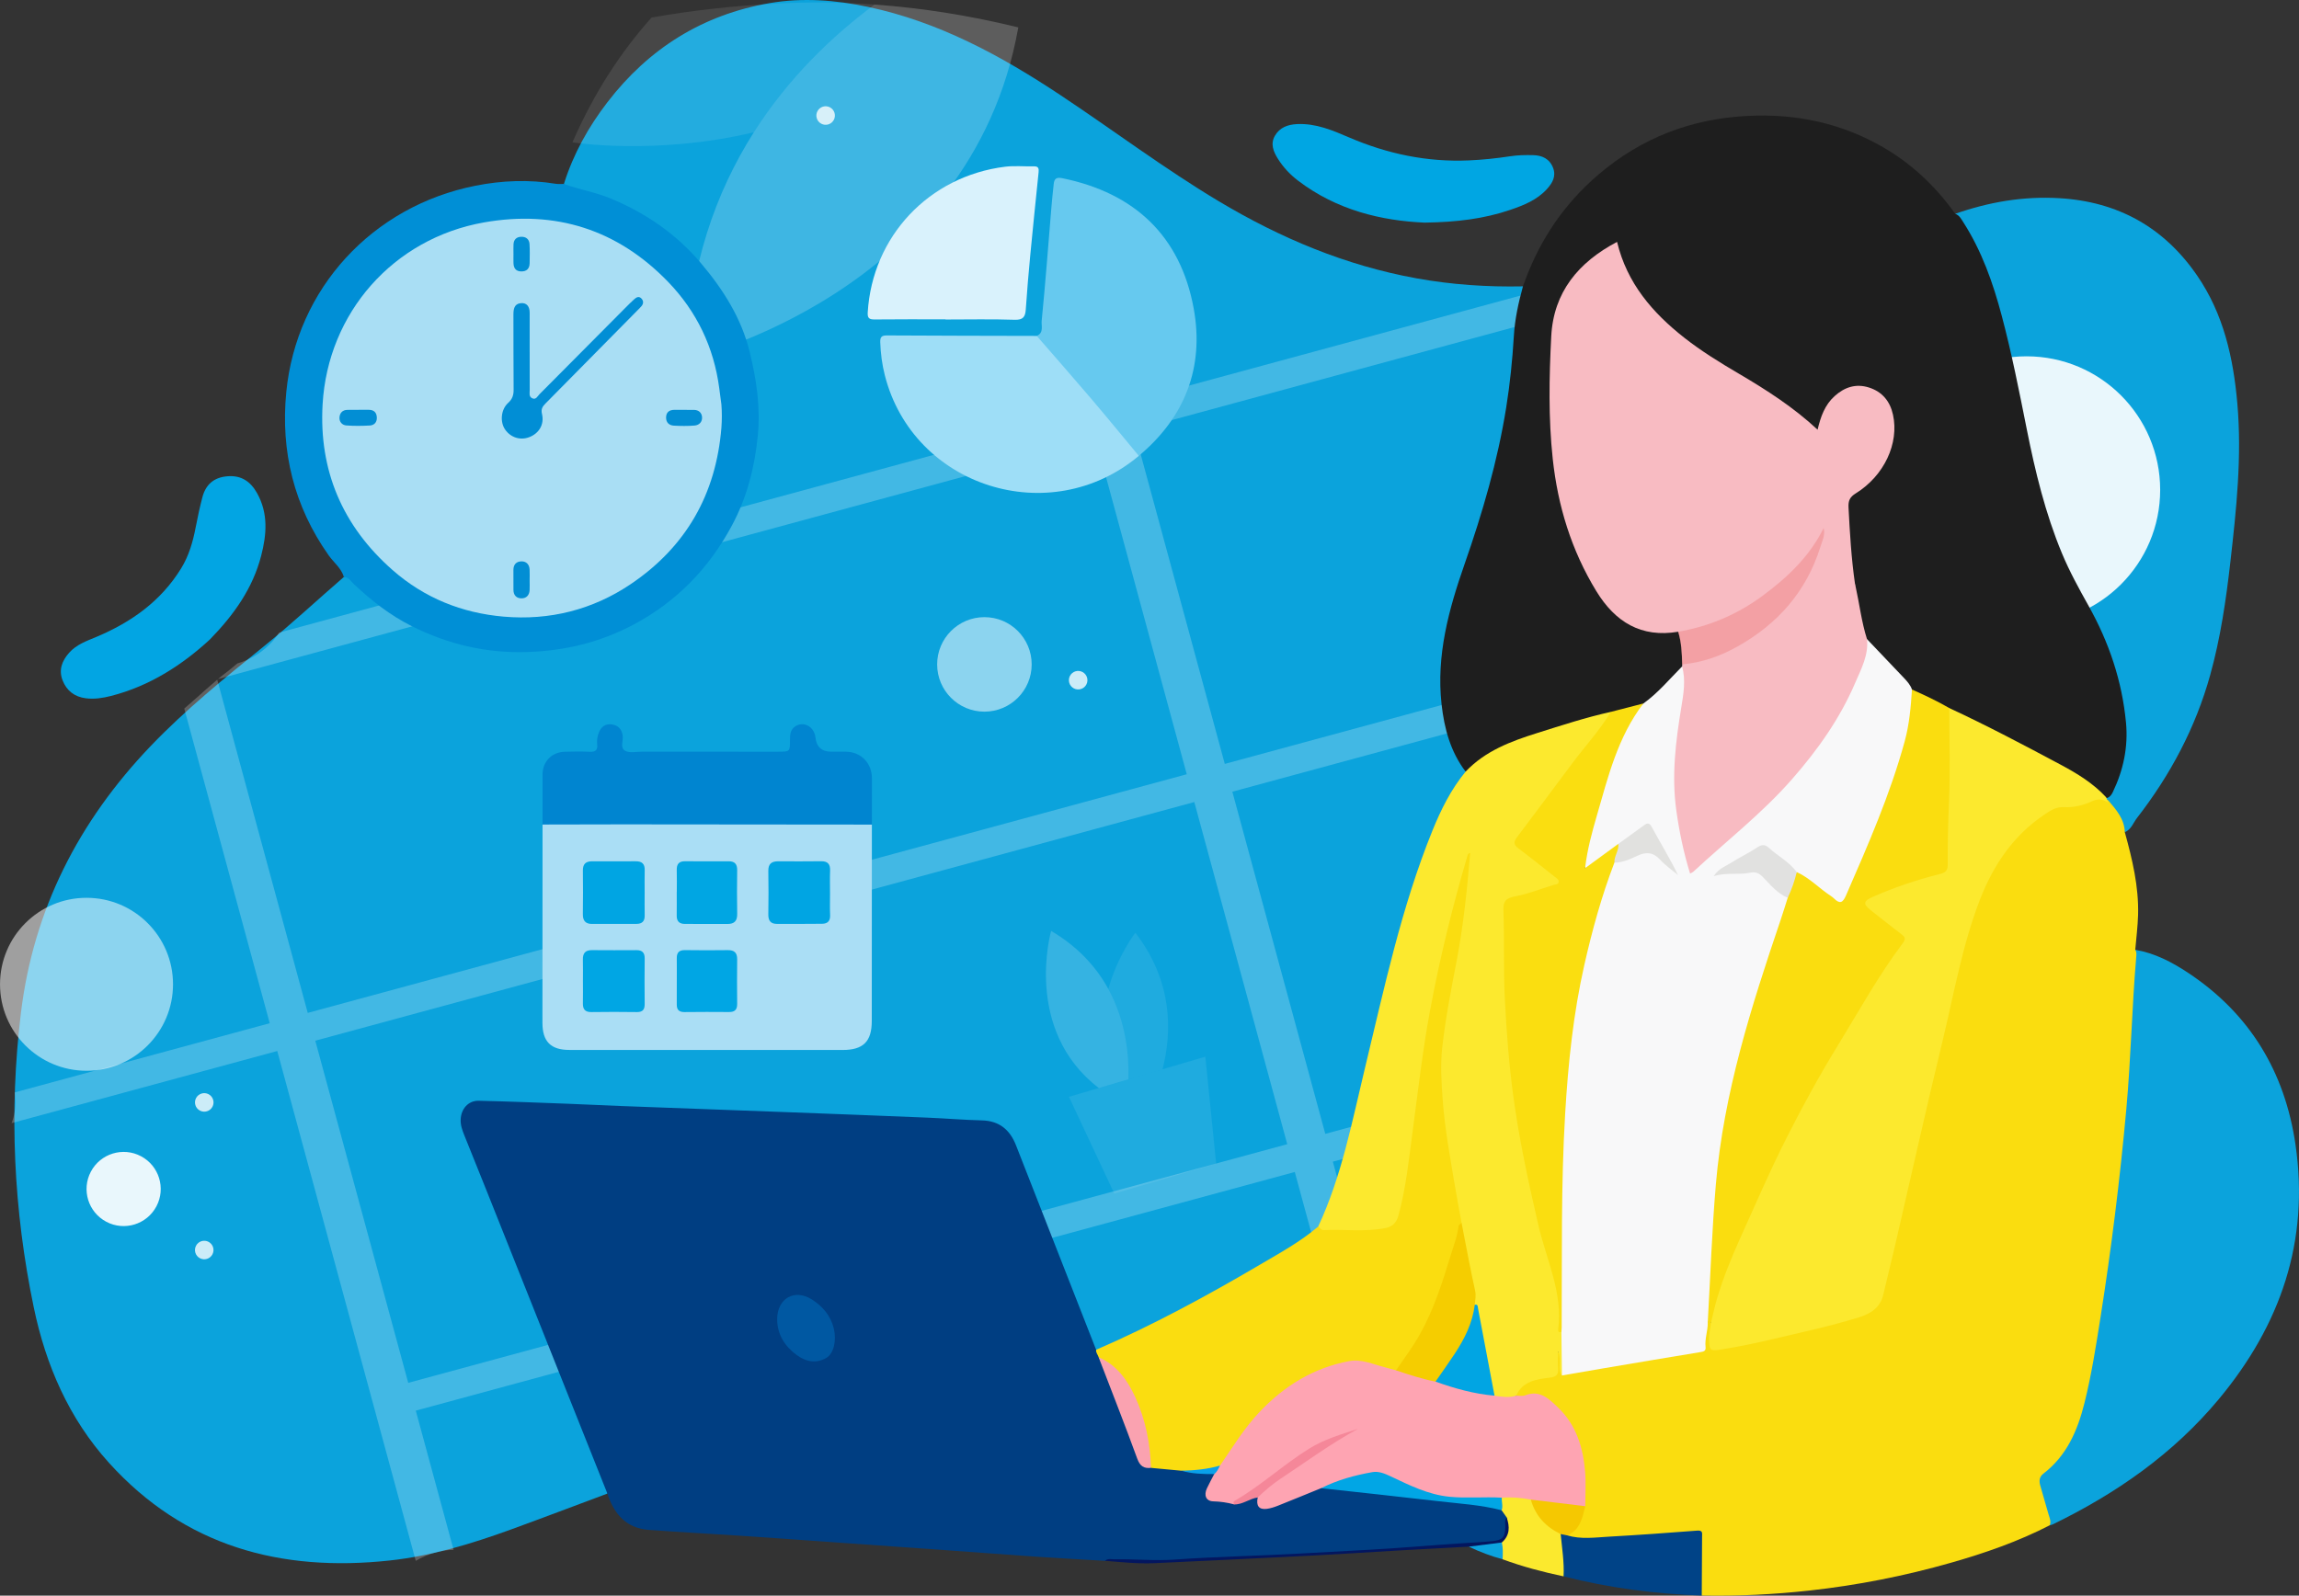
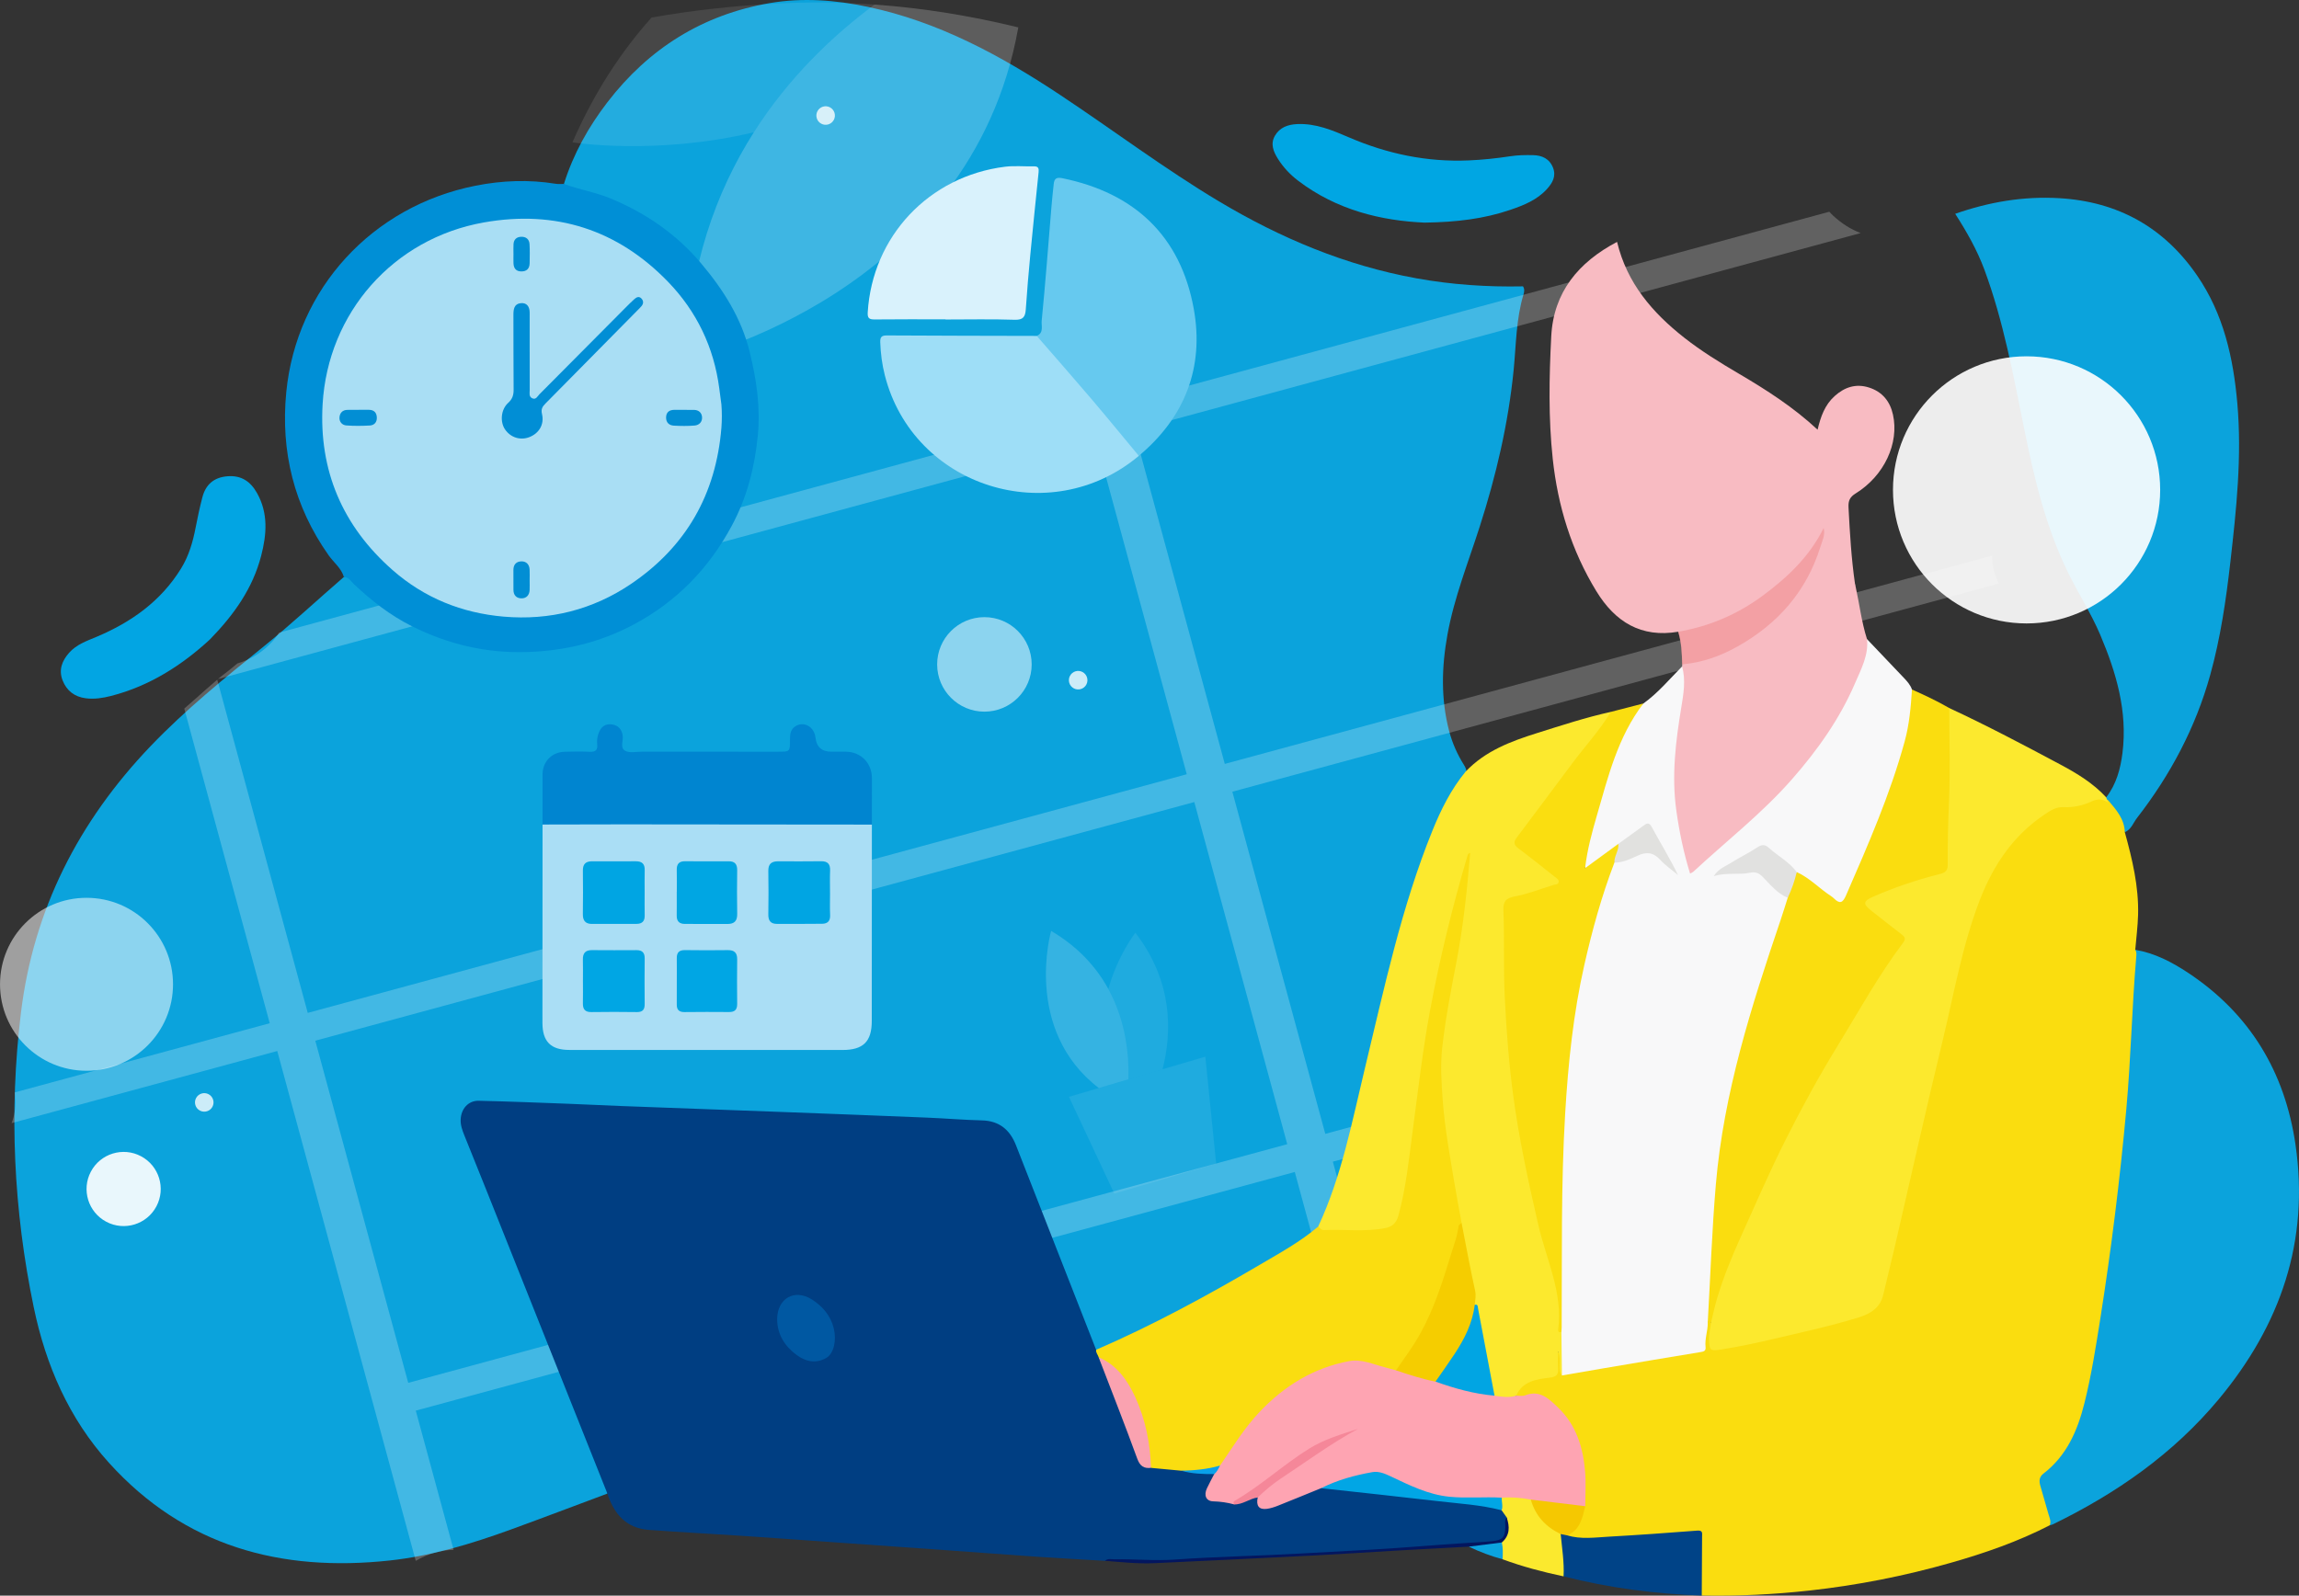
<svg xmlns="http://www.w3.org/2000/svg" id="Layer_1" viewBox="0 0 2428.07 1685.69">
  <rect x="0" y="0" width="2428.07" height="1685.69" fill="#333333" stroke="none" />
  <defs>
    <style>      .cls-1 {        fill: #66c9ef;      }      .cls-2 {        fill: #fea4b2;      }      .cls-3 {        fill: #fade10;      }      .cls-4 {        fill: #aadef5;      }      .cls-5 {        opacity: .21;      }      .cls-5, .cls-6, .cls-7, .cls-8, .cls-9, .cls-10, .cls-11 {        isolation: isolate;      }      .cls-5, .cls-7, .cls-8, .cls-9, .cls-10, .cls-11 {        fill: #fff;      }      .cls-12 {        fill: #fadd0f;      }      .cls-13 {        fill: #02a5e3;      }      .cls-14 {        fill: #faa2b0;      }      .cls-15 {        fill: #f5cd00;      }      .cls-16 {        fill: #008fd6;      }      .cls-17 {        fill: #028ed4;      }      .cls-18 {        fill: #f58799;      }      .cls-6 {        fill: #e8635d;        opacity: .3;      }      .cls-19 {        fill: #0058a2;      }      .cls-20 {        fill: #e1e1e0;      }      .cls-21 {        fill: #00a5e3;      }      .cls-22 {        fill: #9edef7;      }      .cls-23 {        fill: #0ba3dc;      }      .cls-24 {        fill: #1e1e1e;      }      .cls-25 {        fill: #0085d0;      }      .cls-7 {        opacity: .79;      }      .cls-26 {        fill: #fce92e;      }      .cls-27 {        fill: #004387;      }      .cls-28 {        fill: #f5c801;      }      .cls-8 {        opacity: .23;      }      .cls-9 {        opacity: .53;      }      .cls-29 {        fill: #e1e1df;      }      .cls-30 {        fill: #018ed4;      }      .cls-31 {        fill: #00a6e3;      }      .cls-32 {        fill: #d9f2fc;      }      .cls-33 {        fill: #fbe92e;      }      .cls-34 {        fill: #03165f;      }      .cls-35 {        fill: #a9def4;      }      .cls-36 {        fill: #0ba3df;      }      .cls-37 {        fill: #00a6e4;      }      .cls-38 {        fill: #f8f8f9;      }      .cls-39 {        fill: #003e82;      }      .cls-40 {        fill: #fadd10;      }      .cls-41 {        fill: #01a6e5;      }      .cls-42 {        fill: #f8bbc2;      }      .cls-43 {        fill: #09a1ea;      }      .cls-44 {        opacity: .83;      }      .cls-10 {        opacity: .91;      }      .cls-45 {        fill: #018ed5;      }      .cls-11 {        opacity: .1;      }      .cls-46 {        fill: #01a5e3;      }    </style>
  </defs>
  <path class="cls-23" d="M2244.11,879.12c-4.92-11.02-10.05-21.93-17.75-31.38-1.33-1.56-3.27-2.91-1.92-5.42,10.76-13.81,15.11-30.22,17.21-46.97,5.49-43.9-6.59-84.77-23.44-124.58-9.61-22.71-23.06-43.47-33.92-65.57-23.73-48.28-35.94-100.1-46.52-152.35-11.45-56.56-21.8-113.35-41.88-167.75-7.79-21.1-18.84-40.42-30.91-59.23,35.57-12.49,72.13-18.73,109.86-16.52,61.83,3.62,110.68,30.71,145.76,81.9,27.8,40.57,38.1,86.73,42.33,134.75,4.94,56.14-.97,111.78-7.31,167.44-4.6,40.37-10.43,80.47-21.34,119.69-15.47,55.61-42.07,105.57-77.33,151.02-4,5.16-6.04,12.17-12.84,14.97Z" />
  <path class="cls-23" d="M641.48,1577.84c-33.93,12.66-67.79,25.56-101.82,37.94-41.62,15.14-83.99,27.99-128.14,32.77-114.99,12.44-216.68-14.94-296.48-103.25-42.29-46.79-66.71-103.22-79.38-164.13-21.39-102.86-26.24-207-13.54-311.3,13.28-109.09,61.01-202.24,136.81-281.53,37.08-38.79,78.67-72.34,120.25-105.93,28.87-23.32,55.94-48.67,84-72.9,5.58-2.79,8.23,1.91,11.27,4.75,16.18,15.15,33.29,29.08,52.69,39.93,33.73,18.87,69.55,30.24,108.55,31.89,40.68,1.73,79.86-3.71,116.98-20.79,57.31-26.37,98.9-68.56,125.16-125.84,14.79-32.26,21.79-66.48,21.09-101.67-1.16-58.87-20.09-111.52-58.96-156.63-35.71-41.45-80.06-68.14-133.21-80.55-4.26-.99-9.05-1.36-11.17-6.29,9.92-31.64,25.84-60.16,45.94-86.31,43.63-56.77,100.55-92.48,171.28-104.69,34.64-5.98,69.35-3.35,103.76,3.93,74.62,15.78,140.16,51.28,202.88,92.9,56.11,37.23,109.93,77.86,167.8,112.48,65.01,38.89,133.86,67.84,208.74,81.41,37.21,6.74,74.74,9.25,112.51,8.49,1.79,2.66,1.43,5.63.6,8.35-7.91,26.02-7.81,53.1-10.44,79.78-5.61,56.68-18.53,111.7-35.89,165.82-12.12,37.78-26.93,74.74-34.05,114.03-6.18,34.09-7.06,68,1.8,101.81,3.36,12.83,8.7,24.73,15.72,35.93,1.19,1.9,2.18,3.92,2.51,6.19.16,3.1-1.5,5.5-3.22,7.82-20.52,27.67-32.61,59.42-43.64,91.54-25.95,75.54-43,153.46-61.28,231.05-10.65,45.17-20.7,90.54-38,133.83-2.38,5.96-5.05,11.77-8.22,17.34-12.69,13.97-29.45,22.32-45.18,31.92-47.46,28.95-96.48,55.13-146.11,80.17-12.27,6.19-25.09,11.17-37.45,17.18-3.06,1.49-6.44,3.25-9.84.37-10.46-19.53-17.28-40.57-25.24-61.13-18.48-47.75-38.34-95-55.38-143.26-9.28-26.28-26.36-36.77-52.75-36.32-14.7.25-29.43-1.11-44.07-1.36-24.64-.41-49.24-1.79-73.82-2.78-39.91-1.61-79.88-2.03-119.73-5.1-16.25-1.25-32.61-1.27-48.87-1.69-24.93-.65-49.88-1.76-74.77-2.86-38.31-1.68-76.69-2.01-114.94-5.05-13.08-1.04-26.25-.63-39.36-.15-11.89.43-18.47,8.73-17.06,20.64.53,4.47,1.94,8.73,3.61,12.91,46.27,115.23,91.93,230.69,138.21,345.91,3.1,7.72,5.82,15.59,8.93,23.31,1.18,2.92,2.8,5.88.95,9.15Z" />
  <path class="cls-23" d="M2164.84,1611.33c-4.8-15.79-9.53-31.61-14.47-47.36-.95-3.03-1.5-5.07,1.88-7.19,27.21-17.09,38.78-44.27,46-73.68,14.2-57.87,21.34-116.99,29.36-175.91,5.56-40.86,10.4-81.87,13.89-122.96,4.26-50.05,6.69-100.26,10.09-150.39.69-10.18.97-20.46,3.54-30.44,20.64,3.47,38.81,13,55.88,24.33,65.19,43.25,102.12,104.6,113.35,181.44,14.93,102.09-15.95,190.77-80.98,268.9-48.19,57.88-108.48,99.86-175.77,132.49-.85.41-1.84.52-2.77.76Z" />
  <path class="cls-8" d="M2169.86,1020.22c-.85-2.13-1.63-4.28-2.33-6.44-2.48-7.92-3.35-15.85-2.59-23.77l-765.25,207.82-98.16-361.46,809.45-219.82c-1.59-3.52-2.98-7.13-4.15-10.76-1.97-6.29-2.92-12.59-2.85-18.88l-810.43,220.09-95.71-352.43,767.26-208.36c-10.52-3.99-20.15-10.21-28.68-18.04-1.56-1.43-3-2.94-4.38-4.5l-742.16,201.55-27.61-101.66-40.17,10.91,27.61,101.66-855.03,232.2c-2.86,4.74-6.38,9.09-10.62,13.02-9.14,9.14-20.86,15.82-33.39,19.55-5.51,4.75-11.27,9.23-17.05,13.63-1.14.93-2.26,1.89-3.39,2.83l927.45-251.87,95.71,352.43-928.37,252.12-95.59-352c-7.55,6.33-14.88,12.91-22.21,19.5-4.17,3.75-8.37,7.41-12.62,11.02l90.27,332.39L15.51,1154.07c.34,2.76.58,5.52.7,8.27.32,8.51-1.02,16.57-4,24.17l280.62-76.21,146.27,538.61c12.07-7.23,26.23-11.43,39.97-11.59l-39.95-147.09,928.37-252.12,39.88,146.84,40.17-10.91-39.88-146.84,762.2-206.99ZM431.15,1460.87l-98.16-361.46,928.37-252.12,98.16,361.46-928.37,252.12Z" />
  <circle class="cls-10" cx="2140.35" cy="517.51" r="141.1" />
  <path class="cls-39" d="M641.48,1577.84c-42.72-107.16-85.43-214.32-128.17-321.47-7.58-19-15.29-37.94-22.89-56.93-2.14-5.34-4.13-10.75-3.9-16.67.43-11.41,8.07-20.15,19.12-19.9,31.66.7,63.31,2.01,94.96,3.19,18.22.68,36.43,1.66,54.64,2.34,58.51,2.2,117.03,4.28,175.54,6.49,49.55,1.87,99.1,3.76,148.64,5.8,19.17.79,38.3,2.45,57.47,2.9,18.49.43,29.7,9.89,36.15,26.33,14,35.7,27.99,71.41,41.97,107.12,14.22,36.29,28.43,72.59,42.64,108.88,2.63,2.28,3.86,5.43,5.27,8.47,13.39,34.14,26.22,68.5,39.36,102.74,2.64,6.88,6.11,11.91,14.35,11.34,10.35-.39,20.44,2.06,30.7,2.6,10.87,3.37,22.28,2.51,33.34,4.23,3.94,2.14,2.64,5.17,1.25,8.12-1.48,3.14-3.51,6.02-4.65,9.32-2.29,6.61.23,11.38,7,10.94,6.94-.45,12.95,2.11,19.39,3.25,5.24-.02,9.7-2.58,14.43-4.29,3.22-1.16,6.41-2.89,10.02-1.34,4.97,11.31,7.04,12.31,18.86,7.76,11.91-4.59,23.89-9.01,35.39-14.62,4.89-2.38,9.93-4.42,15.55-4.4,34.57,3.36,69.07,7.09,103.56,11.01,23.1,2.62,46.26,4.82,69.26,8.27,5.03.75,10.12,1.49,14.7,3.99,4.08,2.71,7.54,5.82,7.4,11.3-.32,2.54-.25,5.11-.34,7.66-.47,13.59-3.87,17.57-17.72,18.44-38.79,2.45-77.6,4.55-116.4,6.99-39.47,2.48-78.98,4.34-118.47,6.39-35.04,1.82-70.1,3.43-105.14,5.25-18.88.98-37.61.18-56.4-1.07-3.77-.25-7.67-.73-11.4.61-22.95-1.36-45.9-2.56-68.84-4.11-32.83-2.23-65.63-4.74-98.45-7.08-42.06-3-84.12-5.95-126.18-8.91-30.6-2.15-61.19-4.38-91.79-6.41-32.2-2.13-64.43-3.77-96.61-6.18-23.86-1.79-36.68-16.91-43.62-38.34Z" />
-   <path class="cls-24" d="M1547.9,815.16c-16-21.07-22.56-45.52-25.41-71.26-5.71-51.62,7.59-100.12,24.35-148.08,18.87-54.01,34.89-108.78,43.94-165.41,3.99-24.96,6.55-50.07,8.05-75.27,1.07-18.01,4.86-35.38,9.63-52.63,14.91-42.88,38.37-80.29,71.87-111.11,43.89-40.39,95.48-63.24,155.11-68.24,52.08-4.37,101.47,4.09,147.6,29.12,33.14,17.98,60.15,42.93,81.95,73.6,4.33,1.46,6.21,5.24,8.46,8.75,19.61,30.52,31.45,64.2,40.69,98.99,10.52,39.6,18.44,79.75,26.44,119.91,8.88,44.58,19.56,88.73,37.09,130.89,8,19.24,18.03,37.46,28.17,55.6,21.51,38.46,35.39,79.38,39.52,123.35,2.42,25.75-2.75,50.27-13.97,73.53-1.26,2.62-2.91,4.99-5.84,6.06-2.08.47-3.71-.44-5.18-1.76-22.33-20.01-48.48-34.02-75.04-47.26-29.11-14.52-58.03-29.4-86.92-44.34-13.1-7.22-27.61-11.61-40.22-19.85-10.71-14.75-23.77-27.43-36.1-40.76-4.32-4.67-9.49-8.6-12.54-14.39-7.18-18.28-8.63-37.8-12.37-56.82-5.1-27.41-6.31-55.12-6.87-82.94-.15-7.48,2.37-11.86,8.4-15.65,22.19-13.95,34.68-34.31,39.03-60.01,1.55-9.16.53-18-2.75-26.4-5.07-12.97-14.68-21.01-28.82-22.08-15.31-1.16-26.32,6.54-34.33,18.89-3.84,5.92-6.51,12.48-8.57,19.25-1.56,5.14-4.39,7.25-8.94,3.19-38.52-34.36-85.44-56.27-127.16-85.85-27.15-19.24-50.61-42.14-67.09-71.54-4.73-8.44-8.43-17.28-11.24-26.45-1.97-6.43-4.39-8.44-10.76-4.39-36.66,23.31-57.6,55.56-57.66,99.91-.04,32-1.07,64.05.23,96,2.34,57.45,16.56,111.84,46.27,161.6,4.44,7.43,9.63,14.41,15.36,20.85,16.24,18.24,36.87,25.73,61.06,23.72,3.51-.29,7-1.23,10.12,1.3,6.13,10.2,5.61,21.48,5.38,32.71-.05,1.01-.21,2.02-.43,3.01-5.06,11.05-15.27,17.59-23.25,26.05-6.02,6.38-11.47,13.73-20.25,16.94-10.96,2.67-21.94,5.21-32.84,8.13-34.7,8.86-69.07,18.83-102.65,31.32-16.27,6.06-31.52,14.05-44.08,26.43-2,1.98-4.12,4.16-7.47,3.4Z" />
  <path class="cls-12" d="M2244.11,879.12c7.86,28.58,14.81,57.35,14.01,87.26-.33,12.36-1.95,24.69-2.99,37.03,1.55,2.31,1.26,4.87,1.04,7.43-4.56,53.49-5.62,107.22-10.45,160.66-6.68,73.89-15.83,147.53-27.39,220.85-4.74,30.04-9.44,60.06-16.78,89.59-7.24,29.1-18.67,55.86-43.42,74.85-4.53,3.47-4.71,7.93-3.22,12.94,3.01,10.12,5.76,20.32,8.75,30.44,1.08,3.64,2.84,7.23,1.17,11.17-33.2,17.11-68.3,29.31-104.09,39.52-49.04,13.99-98.89,23.86-149.66,29.43-37.87,4.16-75.76,5.98-113.81,5.25-3.28-3.74-2.76-8.35-2.8-12.77-.12-14.37-.11-28.74-.01-43.11.04-6.29-1.78-9.14-8.89-8.71-28.67,1.74-57.31,3.67-85.97,5.6-14.16.96-28.66,2.99-42.66-1.96-3.66-2.64-1.8-4.71.76-6.65,9.06-6.85,12.1-16.78,14.04-27.28-.16-20.98.94-41.88-5.13-62.59-6.24-21.29-18.78-37.26-36.07-50.22-3.95-2.96-8.29-2.64-12.81-1.98-5.61.82-11.35,2.44-16.65-1.27-1.09-7.4,4.1-10.9,9.22-14.09,7.41-4.6,15.79-6.76,24.35-7.84,5.89-.74,8.11-3.73,8.26-9.46.13-5.14-1.44-10.86,3.31-15.21,4.67,2.76,3.39,7.25,3.87,11.18.4,3.29-1.31,7.16,2.51,9.52,5.61,1.11,10.8-1.09,16.12-1.96,38.85-6.35,77.68-12.85,116.51-19.32,12.16-2.03,11.98-2.06,13.86-13.95.84-5.31.56-10.92,3.35-15.84,1.32-1.18,2.81-1.36,4.42-.76,3.9,4.71.82,9.88.81,14.8-.03,11.3.87,12.21,11.92,10.81,27.4-3.48,53.97-10.86,80.78-17.08,20.26-4.7,40.56-9.38,60.47-15.51,15.02-4.63,23.46-13.83,27.22-29.98,24.11-103.5,48.05-207.03,72.73-310.4,7.81-32.71,14.7-65.63,26.83-97.09,12.83-33.28,30.68-63.03,59.1-85.98,14.09-11.39,29.29-17.61,46.96-19.07,4.79-.4,9.68-1.06,13.99-3.2,6.76-3.35,12.93-2.82,18.98,1.39,8.35,9.87,17.02,19.58,17.45,33.57Z" />
  <path class="cls-13" d="M221.66,675.56c-29.06,26.8-63.33,49.14-104.41,59.65-8.73,2.23-17.58,3.62-26.63,2.47-11.85-1.51-20.22-7.93-24.51-18.91-4.31-11.03-.68-20.62,6.88-29.15,7.76-8.77,18.42-12.44,28.74-16.77,36.84-15.47,68.23-37.73,89.56-72.38,8.18-13.29,12.42-27.98,15.33-43.18,2.05-10.67,4.35-21.32,7.08-31.84,3.51-13.52,12.12-21.15,26.5-22.31,14.66-1.19,24.36,5.48,31.24,17.71,12.02,21.39,10.23,43.75,4.41,66.23-8.84,34.13-28.32,61.96-54.2,88.49Z" />
  <path class="cls-31" d="M1504.47,235.18c-45.21-1.97-92.57-13.09-133.53-44.34-8.47-6.46-15.65-14.12-21.32-23.15-4.76-7.6-8.06-15.68-3.16-24.22,5.04-8.78,13.53-11.9,23.4-12.38,19.82-.97,37.57,6.61,54.99,14.1,40.49,17.41,82.47,26.18,126.49,24.26,14.64-.64,29.3-2.18,43.79-4.4,8.02-1.23,15.92-1.32,23.88-1.17,9.56.19,17.48,3.71,21.23,13.34,3.53,9.06-.76,16.2-6.45,22.49-10.41,11.5-24.39,17.1-38.63,21.95-27.72,9.44-56.38,13.02-90.69,13.52Z" />
  <path class="cls-27" d="M1655.23,1622.03c14.43,4.33,29.13,2.19,43.68,1.36,31.24-1.77,62.46-3.97,93.66-6.41,6.01-.47,5.09,2.79,5.07,6.23-.11,20.77-.23,41.55-.35,62.32-49.35-1.62-98.05-8.01-145.93-20.23-4.78-14.28-4.57-29.1-4.67-43.88,3.15-4.14,5.85-1.83,8.54.6Z" />
  <path class="cls-33" d="M1648.3,1620.64c1.39,14.86,3.84,29.66,3.06,44.67-21.85-4.63-43.42-10.28-64.39-18.05-2.34-5.33-2.29-11.04-2.61-16.68,7.84-7.78,7.95-17.51,6.91-27.53-1.78-2.52-3.56-5.03-5.34-7.55-3.22-4.36-3.31-8.9-.77-13.58,9.9-5.04,19.83-3.02,29.76-.09,2.14.96,3.29,2.79,4.3,4.81,6,12.06,13.63,22.73,25.54,29.75,1.62.96,3.05,2.27,3.55,4.26Z" />
  <path class="cls-34" d="M1591.27,1603.04c3.33,9.79,3.48,18.98-5.11,26.47-10.81,7.95-22.96,5.21-34.88,4.41-25.23,1.37-50.46,2.67-75.68,4.12-29.39,1.69-58.75,3.72-88.15,5.22-55.93,2.86-111.86,5.5-167.8,8.09-17.61.82-35.14-1.05-52.67-2.48,3.01-2.76,6.71-1.53,10.11-1.59,21.3-.39,42.48,1.8,63.93.26,44.2-3.16,88.57-3.83,132.82-6.39,23.23-1.34,46.45-2.56,69.68-3.8,34.64-1.84,69.2-5.04,103.82-7.22,9.54-.6,19.06-1.05,28.59-2.01,10.77-1.08,13.68-3.76,13.93-14.9.08-3.42-1.09-7.09,1.42-10.19Z" />
  <path class="cls-36" d="M1551.28,1633.92c11.63-1.47,23.25-2.94,34.88-4.41,1.34,5.86,1.07,11.8.81,17.74-12.31-3.33-24.2-7.8-35.69-13.34Z" />
  <path class="cls-26" d="M1649.61,1453.07c-5.19-7.04.09-15.45-4.03-25.45,0,7.87-.23,13.1.06,18.3.35,6.33-2.04,8.59-8.65,9.42-14.09,1.76-28.79,3.47-35.69,19.1-7.61,7.19-15.51,4.64-23.45.71-3.24-3.11-3.65-7.31-4.41-11.41-4.67-25.19-8.97-50.44-14.23-75.52-.72-3.44-1.26-6.92-3.16-9.99-1.05-26.05-9.25-50.85-13.51-76.34-.58-3.46-1.39-6.88-1.7-10.39-4.95-29.68-11.1-59.14-15.67-88.88-7.36-47.89-7.49-95.46,2.62-143.11,9.97-46.98,16.41-94.57,21.07-142.38.24-2.44.4-4.98,1.31-7.34-4.73,22.63-11.75,44.66-17.39,67.06-17.14,68.11-28.61,137.18-36.29,206.93-2.91,26.41-6.99,52.66-11.36,78.87-.95,5.7-2.72,11.21-3.81,16.84-2.72,14.08-11.48,20.86-25.24,22-18.54,1.53-37.12.69-55.68.5-4.05-.04-7.69-1.27-8.21-6.26,24.98-53.5,35.79-111.18,49.51-167.98,20.39-84.42,38.38-169.53,71.2-250.41,9.01-22.2,19.63-43.55,34.99-62.2,20.73-21.88,47.74-32.02,75.61-40.76,25.75-8.08,51.39-16.52,77.79-22.34,2.08,6.47-3.23,10.02-6.19,14.07-13.03,17.83-27.47,34.6-40.55,52.39-15.93,21.66-31.94,43.25-47.91,64.88-4.35,5.89-3.05,9.55,2.27,13.5,11.04,8.22,21.65,17,32.34,25.68,3.15,2.56,7.41,5.01,6.12,9.89-1.12,4.22-5.57,4.94-9.23,5.95-12.34,3.42-24.45,7.7-36.84,10.85-8.1,2.06-11.03,6.23-10.79,14.18.91,30.68-.18,61.35,1.49,92.09,1.99,36.45,4.86,72.75,10.08,108.83,8.62,59.62,20.69,118.64,38.5,176.16,5.94,19.19,7.98,37.87,7.59,57.39-.08,4.01-.88,8.32,3.01,11.35,1.14,14.67,3.65,29.37-1.58,43.8Z" />
  <path class="cls-4" d="M920.83,871.11c-.03,69.16-.05,138.32-.11,207.48-.02,21.82-8.98,30.64-31.02,30.64-96.09,0-192.18-.02-288.27-.05-19.76,0-28.55-8.84-28.54-28.75.02-69.8.07-139.6.11-209.4,3.65-3.36,8.23-3.21,12.69-3.21,107.5-.06,214.99-.06,322.49,0,4.46,0,9.05-.15,12.65,3.28Z" />
  <path class="cls-40" d="M1392.19,1295.75c1.84,1.67,3.19,3.86,6.3,3.73,21.36-.92,42.85,1.99,64.12-1.98,7.51-1.4,12.07-5.23,14.29-13.27,8.09-29.24,11.03-59.26,15.04-89.16,5.69-42.47,10.5-85.06,18.34-127.25,10.18-54.8,23.4-108.8,39.12-162.24.54-1.84.59-3.77,3.32-4.54-3.23,38.49-7.08,76.58-14.35,114.3-5.83,30.24-11.73,60.57-15.16,91.14-2.08,18.53-.86,37.53.55,56.41,2.19,29.27,7.49,57.96,12.29,86.79,2.35,14.09,5.04,28.12,7.58,42.17-4.98,24.69-12.9,48.51-21.09,72.26-8.26,23.96-19.34,46.5-33.36,67.58-4.06,6.1-8.38,12.06-14.27,16.63-6.02,2.24-11.53-.6-16.67-2.58-28.45-10.98-53.9-2.34-78.86,11.01-31.91,17.07-55.4,42.73-75.12,72.43-4.89,7.37-8.47,15.91-16.46,20.92-12.92,6.51-26.59,4.53-40.17,3.6-10.66-1-21.32-2-31.98-2.99-4.98-7.91-3.36-17.13-5.01-25.7-5.68-29.51-13.38-57.96-36.51-79.46-4.43-4.12-9.82-7.07-13.8-11.7-.79-2.67-3.11-4.84-2.64-7.93,59.86-25.93,117.07-56.99,173.23-90.03,21.05-12.39,42.58-24.15,61.29-40.14Z" />
  <path class="cls-25" d="M920.83,871.11c-87.44-.09-174.88-.19-262.32-.24-28.5-.02-57.01.11-85.51.17,0-17.61-.07-35.22,0-52.83.05-13.58,9.6-23.57,23.25-24.05,8.96-.31,17.95-.35,26.9.04,6,.26,8.2-2.11,7.57-7.83-.5-4.54.25-8.99,2.04-13.14,2.57-5.93,7.1-8.95,13.74-7.91,6.5,1.02,9.99,4.95,11.11,11.42.98,5.66-3.3,13.39,2.96,16.57,4.63,2.35,11.29.78,17.04.78,48.05.03,96.1.02,144.15.01,12.49,0,12.58,0,12.57-12.26,0-5.6.26-10.97,5.53-14.47,8.94-5.93,20.14.26,21.41,11.82q1.63,14.9,16.73,14.9c5.13,0,10.25-.05,15.38,0,15.86.19,27.45,11.93,27.51,28.02.06,16.33-.03,32.66-.05,48.99Z" />
  <path class="cls-2" d="M1288.53,1548.25c13.2-19.23,25.33-39.25,41.45-56.33,26.14-27.69,57.21-46.98,94.96-54.01,12.9-2.4,25.12,3.33,37.46,6.46,4.01,1.02,7.99,2.17,11.98,3.26,8.36-1.57,15.63,2.65,23.25,4.67,6.48,1.72,12.88,3.79,19.48,5.11,16.84,5.91,34.13,10.07,51.6,13.59,3.39.68,7.03.68,9.72,3.4,7.62,1.2,15.24,2.41,22.86.04,3.18-.07,6.7.72,9.49-.37,15.55-6.04,24.91,3.5,34.69,12.85,19.41,18.54,26.5,42.32,28.65,67.92,1.01,12.03.15,24.22.13,36.33-2.09,2.44-4.91,2.85-7.79,2.4-14.05-2.2-28.25-3.19-42.3-5.4-2.94-.46-5.31-1.9-7.38-3.95-10.13-1.92-20.33-2.86-30.64-2.05-2.12,1.6-4.54,2.25-7.15,2.32-33.96,1-67.8,1.29-98.52-16.7-18.33-10.73-37.14-11.76-56.81-3.67-9.09,3.73-18.57,6.6-28.39,8.02-15.17,6.18-30.31,12.45-45.54,18.49-3.79,1.51-7.79,2.82-11.81,3.35-8.27,1.09-11.53-3.25-9.58-12.05-.95-2.23.4-3.75,1.84-4.94,30.86-25.42,64.23-47.02,93.47-62.95-19.26,6.27-42.88,18.53-64.31,35.05-18.19,14.03-36.62,27.77-55.99,40.17-7.22-1.97-14.45-3.01-22.06-3.22-7.62-.21-10.03-6.46-6.61-13.76,2.39-5.1,5.12-10.04,7.7-15.06.4-4.13,2.89-6.83,6.16-9Z" />
  <path class="cls-19" d="M820.78,1393.54c.15-21.79,18.21-32.45,36.71-20.74,11.1,7.03,19.79,16.99,23.1,30.52,3.1,12.71.07,26.6-7.91,31.23-10.95,6.36-21.91,3.86-31.37-3.14-12.53-9.28-20.44-21.63-20.53-37.87Z" />
  <path class="cls-41" d="M1395.27,1572.16c17.13-8.67,35.46-13.67,54.22-16.98,6.69-1.18,13.19,1.61,19.26,4.48,19.85,9.38,39.47,19.25,61.84,21.52,18.51,1.87,37.05-.09,55.56,1.01-.45,4.43,1.47,8.9-.22,13.31-22-5.77-44.66-6.99-67.1-9.62-41.16-4.83-82.37-9.17-123.56-13.72Z" />
  <path class="cls-14" d="M1160.3,1433.85c19.19,8.11,30.41,24.15,38.59,41.88,10.87,23.59,15.91,48.92,16.74,74.97-7.59.8-11.65-1.81-14.55-9.78-13.06-35.88-27.09-71.42-40.77-107.08Z" />
  <path class="cls-18" d="M1303.35,1589.29c-.62-1.5-1.15-2.77.85-3.93,27.66-16.01,51.14-37.97,78.23-54.85,16.13-10.06,34.02-15.26,51.85-21.04-28.61,15.49-54.69,34.74-81.67,52.6-8.77,5.8-16.72,12.6-24.27,19.89-8.7,1.17-15.85,7.66-24.99,7.34Z" />
  <path class="cls-43" d="M1288.53,1548.25c-1.71,3.23-3.1,6.68-6.16,9-11.71.03-23.39-.25-34.76-3.55,13.84-.33,27.56-1.51,40.92-5.45Z" />
  <path class="cls-38" d="M1649.61,1453.07c-.18-15.34-.35-30.68-.53-46.02-1.9-2.51-1.5-5.46-1.57-8.31-1.17-48.61-2.21-97.26-.75-145.83,2.21-73.5,5.39-147,20.31-219.39,7.77-37.68,18.66-74.47,30.35-111.06,1.17-3.65,2.25-7.36,4.57-10.49,11.91-5.24,24.42-8.9,36.75-13.04,4.07-1.37,7.56.84,10.55,3.28,6.16,5.03,12.52,9.83,18.11,15.35-6.85-12.6-15.81-24.17-21.84-37.39-3.3-7.26-7.13-7.42-13.16-2.94-7.69,5.71-15.4,11.38-23.03,17.18-8.87,6.81-17.72,13.65-27.04,19.82-2.32,1.54-4.83,4.26-7.68,2.61-3.21-1.86-2.56-5.61-1.95-8.74,4.03-20.7,9.61-41.01,15.23-61.32,6.3-22.8,13.93-45.14,22.97-66.99,5.72-13.83,12.58-27.06,24.75-36.62,15.51-11.1,27.6-25.78,40.91-39.17,5.75,1.62,3.93,6.52,4.08,10.2.83,20.6-3.23,40.76-6.42,60.91-7.3,46.09-2.03,91.08,9.86,135.69,1.22,4.59,2.27,8.48,7.88,3.36,26.9-24.56,55.62-47.13,80.95-73.38,39.87-41.33,73.55-86.79,92.5-141.82,2.2-6.38,4.46-12.65,3.88-19.57-.15-1.79-.26-3.99,2.55-4.18,12.95,13.6,25.91,27.18,38.82,40.8,3.5,3.69,6.94,7.47,8.67,12.42,4.28,13.12.74,26.05-1.65,38.77-7.06,37.57-21.09,72.97-35.28,108.25-9.53,23.7-19.2,47.37-30.25,70.43-5.3,11.06-7.71,11.72-17.86,4.39-12.43-8.99-24.52-18.44-36.89-27.48-8.85-8.29-18.67-15.43-27.99-23.17-3.97-3.29-7.99-5.02-13.02-1.9-12.64,7.84-25.75,14.89-40.11,23.72,12.97-1.91,24.12.06,35.11-2.2,3.7-.76,6.87.97,9.57,3.43,8.92,8.14,16.59,17.69,27.29,23.81,1.09.62,1.17,2.2,1.39,3.48.15,5.29-2.04,10-3.66,14.83-18.82,56.1-38.01,112.08-51.63,169.75-10.52,44.58-17.77,89.66-20.85,135.4-2.47,36.64-5.14,73.27-5.71,110.01-.09,6.07-1.08,12.07-4.16,17.5.11,8.6-3.27,16.89-2.3,25.56.51,4.52-2.29,4.86-5.8,5.43-33.92,5.56-67.81,11.29-101.71,17.02-14.74,2.49-29.46,5.07-44.19,7.61Z" />
  <path class="cls-26" d="M2224.44,842.32c.64,1.81,1.28,3.61,1.92,5.42-5.66-3.53-10.42-4.39-17.52-1.02-8.65,4.1-19.16,6.49-28.66,5.96-8.9-.49-14.72,3.71-20.68,7.68-33.08,22.06-54.19,53.48-68.37,89.99-18.77,48.33-27.4,99.4-39.54,149.48-17.61,72.68-33.85,145.69-50.73,218.54-3.81,16.43-8.03,32.76-11.8,49.19-3.22,14.05-13.63,20.35-25.99,24.18-29.84,9.24-60.41,15.71-90.77,22.94-17.94,4.28-35.98,7.97-54.2,10.9-11.72,1.88-12.69,1.33-13.11-10.14-.23-6.18,1.48-11.99,2.02-18-2.73-9.51,1.55-18.11,4.12-26.69,8.55-28.59,20.53-55.9,32.74-83.05,16.93-37.66,34.17-75.2,53.79-111.56,32.55-60.31,67.03-119.5,105.93-175.99,4.35-6.32,4.63-10.21-1.87-14.96-9.3-6.79-18.23-14.13-27.05-21.54-9.84-8.27-8.98-13.48,2.61-18.67,21.1-9.46,42.96-16.72,65.27-22.68,11.09-2.97,11.86-3.78,11.78-15.06-.29-42.88,3.23-85.7,2.05-128.6-.25-8.9-2.74-17.8-.44-26.74.42-1.63-.3-4.11,2.75-3.92,39.89,18.55,78.79,39.09,117.57,59.8,17.45,9.32,34.51,19.68,48.17,34.53Z" />
  <path class="cls-12" d="M2058.7,747.99c.04,32.71,1.15,65.46-.24,98.1-.97,22.67-1.59,45.32-1.4,67.98.06,7.29-4.69,8.34-9.61,9.6-23.86,6.09-47.1,13.89-69.64,23.87-9.73,4.31-10.52,7.3-2.14,13.98,10.71,8.53,21.53,16.91,32.34,25.3,3.31,2.56,5.47,4.43,1.91,9.16-25.97,34.45-46.69,72.25-69.19,108.94-19.55,31.89-37.47,64.69-54.29,98.01-17.4,34.47-32.71,70.02-48.6,105.24-9.19,20.36-17.6,41.08-24.07,62.5-2.66,8.81-4.53,17.85-6.76,26.79-1.14,0-2.27,0-3.41,0,2.81-48.75,4.43-97.56,8.59-146.25,8.25-96.69,37.48-188.1,68.34-279.18,2.65-7.82,5.05-15.72,7.56-23.59.8-9.89,3.52-19.11,9.52-27.17,13.77,6.24,24.02,17.5,36.5,25.58,1.07.69,2.06,1.53,2.97,2.42,5.94,5.82,9.09,4.66,12.5-3.17,23.24-53.35,46.64-106.61,62.05-162.94,4.9-17.92,6.5-36.3,7.69-54.73,13.41,5.95,26.67,12.21,39.38,19.56Z" />
  <path class="cls-3" d="M1705.04,911.29c-13.46,35.07-23.4,71.21-31.69,107.77-11.72,51.69-17.14,104.2-20.3,157.08-4.51,75.35-3.26,150.74-3.7,226.13,0,1.59-.17,3.19-.26,4.78-.9.1-2.04.57-2.64.2-.58-.37-.93-1.66-.82-2.47,5.23-39.17-12.49-74.04-20.92-110.6-10.57-45.87-20.6-91.88-26.77-138.51-4.42-33.39-6.93-67.04-8.63-100.79-1.57-31.04-.34-62-1.48-92.97-.32-8.59,1.68-13.01,11.53-14.81,14.02-2.57,27.53-7.95,41.24-12.18,2.07-.64,5.11-.44,5.55-3.02.49-2.86-2.41-4.31-4.32-5.83-12.72-10.1-25.42-20.23-38.41-29.99-4.73-3.56-4.95-6.73-1.6-11.19,19.51-25.96,39.01-51.93,58.36-78.01,13.61-18.35,29.29-35.15,41.11-54.83,11.45-2.96,22.89-5.92,34.34-8.89-27,35.25-37.28,77.5-49.26,118.93-5.07,17.52-9.95,35.23-12.3,55.07,12.56-9.18,23.83-17.42,35.1-25.66,4.23,7.77-.52,13.66-4.14,19.78Z" />
  <path class="cls-42" d="M1960.04,521.15c29.93-18.61,45.87-52.77,39.22-83.08-3.09-14.07-11.28-24.21-25.37-28.69-13.84-4.4-25.77-.38-36.23,9.03-10.31,9.27-14.79,21.66-18.02,35.53-25.55-23.82-54.05-42.05-83.27-59.23-19.84-11.67-39.44-23.7-57.57-37.96-33.58-26.41-60.47-57.57-70.95-101.21-40.78,21.46-67.09,53.09-69.51,99.75-2.24,43.11-3.06,86.42,1.58,129.5,5.36,49.79,19.76,96.72,46.02,139.71,19.85,32.49,47.27,49.54,86.5,42.88,3.47,11.25,3.94,22.87,4.21,34.51h0c-.03.7-.07,1.41-.1,2.11,4.01,14.58,1.46,29.28-.89,43.52-5.94,36.02-10.32,71.96-5.25,108.47,3.13,22.55,7.73,44.75,14.56,66.86,1.67-.9,2.62-1.19,3.28-1.8,34.87-32.39,72.59-61.67,104.18-97.65,27.19-30.97,50.74-64.16,66.98-102.11,6.27-14.65,14.2-29.14,12.41-46.09-5.81-18.27-7.98-37.32-12.11-55.95-.04-.9-.25-1.75-.58-2.6-3.87-26.7-5.42-53.57-6.82-80.48-.38-7.38,1.43-11.1,7.73-15.02Z" />
  <path class="cls-28" d="M1616.79,1584.23c19.16,2.32,38.31,4.63,57.47,6.95-3.01,12.34-5.37,25.07-19.03,30.85-2.31-.46-4.62-.93-6.93-1.39-15.75-7.59-26.78-19.28-31.5-36.4Z" />
  <path class="cls-21" d="M761.91,451.85c0-8.21-.01-16.41-.02-24.62,2.23,8.21,2.19,16.41.02,24.62Z" />
  <path class="cls-15" d="M1516.1,1459.57c-14.24-2.81-28.01-7.25-41.72-11.94,8.62-12.52,17.67-24.65,25.19-38.03,14.79-26.33,23.77-54.69,32.51-83.23,3.15-10.29,7.13-20.38,8.38-31.22.14-1.2,2.06-2.2,3.16-3.3,4.68,23.89,9.03,47.86,14.3,71.62,1.19,5.36.03,9.97-.38,14.92,2.31,3.56,1.65,7.33.66,11.04-7.06,26.47-22.82,47.98-39.53,68.92-.57.71-1.64.93-2.55,1.22Z" />
  <path class="cls-46" d="M1516.1,1459.57c6.68-9.66,13.54-19.19,20-28.99,10.54-15.97,19.15-32.79,21.42-52.19,3.59-.76,3.11,1.84,3.52,4.02,5.76,30.67,11.58,61.33,17.39,91.99-21.53-1.79-42.1-7.61-62.34-14.83Z" />
  <path class="cls-21" d="M680.84,943.13c0,8-.12,16.01.04,24.01.12,6.06-2.71,8.86-8.65,8.86-15.69,0-31.38.01-47.07.05-6.91.02-9.66-3.55-9.58-10.25.17-15.36.26-30.73.03-46.1-.11-7.09,3.19-9.83,9.86-9.81,15.37.06,30.74.07,46.11-.01,6.34-.03,9.47,2.68,9.31,9.24-.19,8-.05,16.01-.05,24.01Z" />
  <path class="cls-21" d="M876.63,943.74c0,7.68-.25,15.37.08,23.04.27,6.18-2.64,9.04-8.4,9.1-16,.16-32.01.18-48.01.11-6.37-.03-8.93-3.47-8.84-9.84.24-15.36.29-30.72,0-46.08-.14-7.66,3.62-10.21,10.58-10.18,15.04.08,30.09.13,45.14-.06,7-.09,9.79,2.99,9.51,9.91-.32,7.99-.07,16-.07,24Z" />
  <path class="cls-37" d="M615.66,1036.79c0-7.68.14-15.35-.05-23.03-.16-6.74,2.58-10.09,9.61-10.02,15.67.15,31.35.09,47.03.02,5.99-.03,8.69,2.66,8.63,8.75-.16,15.99-.21,31.98-.01,47.97.08,6.01-1.99,8.78-8.32,8.69-15.99-.23-31.99-.24-47.99,0-6.77.1-9.09-3.08-8.94-9.36.18-7.67.04-15.35.04-23.03Z" />
  <path class="cls-31" d="M714.8,942.3c0-7.67.17-15.34-.05-23-.19-6.32,2.17-9.54,8.87-9.46,15.34.16,30.68.11,46.02.04,6.55-.03,9.01,3.17,8.92,9.54-.2,15.33-.28,30.68.02,46.01.15,7.36-2.96,10.68-10.13,10.66-15.02-.04-30.04-.08-45.07-.05-5.96,0-8.76-2.81-8.67-8.81.12-8.31.03-16.61.03-24.92h.05Z" />
  <path class="cls-37" d="M714.8,1037.16c0-8.32.09-16.64-.02-24.96-.08-6.06,2.6-8.58,8.75-8.48,15.04.23,30.09.2,45.14.02,6.85-.08,9.96,2.74,9.88,9.7-.18,15.68-.18,31.36,0,47.04.07,6.11-2.46,8.7-8.57,8.64-15.69-.15-31.37-.12-47.06.05-5.7.06-8.22-2.38-8.15-8.01.1-8,.03-16,.03-24Z" />
  <path class="cls-20" d="M1897.62,921.26c-2.16,9.41-5.41,18.44-9.52,27.17-11.27-4.61-18.48-14.14-26.72-22.35-3.97-3.96-7.47-5.3-13.48-4.07-11.7,2.41-23.88-.58-37.97,3.5,5.75-8.52,12.8-10.45,18.42-14.1,8.82-5.73,18.53-10.11,27.23-16,4.88-3.3,8.31-3.64,12.58.25,9.63,8.75,21.54,14.87,29.47,25.59Z" />
  <path class="cls-29" d="M1705.04,911.29c-.4-6.97,4.96-12.73,4.14-19.78,9.01-6.54,17.98-13.13,27.04-19.6,3.48-2.48,5.63-3.19,8.47,2.11,8.99,16.72,19.06,32.86,27.5,50.4-6.36-5.37-13.34-10.15-18.91-16.24-7.2-7.88-14.66-8.48-23.73-4.24-7.77,3.63-15.61,7.36-24.51,7.35Z" />
  <circle class="cls-7" cx="215.7" cy="1164.66" r="9.79" transform="translate(-914.43 810.06) rotate(-62.09)" />
  <circle class="cls-9" cx="91.38" cy="1039.82" r="91.36" />
  <circle class="cls-9" cx="1039.68" cy="701.89" r="49.92" />
  <circle class="cls-10" cx="130.56" cy="1256.14" r="39.17" transform="translate(-1040.56 783.48) rotate(-62.09)" />
-   <path class="cls-7" d="M207.05,1315.98c2.53-4.78,8.45-6.6,13.23-4.07s6.6,8.45,4.07,13.23-8.45,6.6-13.23,4.07-6.6-8.45-4.07-13.23Z" />
  <path class="cls-7" d="M863.34,117.47c2.53-4.78,8.45-6.6,13.23-4.07s6.6,8.45,4.07,13.23-8.45,6.6-13.23,4.07-6.6-8.45-4.07-13.23Z" />
  <circle class="cls-7" cx="1138.73" cy="718.63" r="9.79" transform="translate(-29.37 1388.47) rotate(-62.09)" />
  <g class="cls-44">
    <path class="cls-5" d="M1191.76,1140.19l-14.46,4.27-16.83,4.95c-80.36-61.76-50.33-165.96-50.33-165.96,29.08,17.11,48.11,38.83,60.41,61.3,19.07,34.86,21.99,71.47,21.21,95.45Z" />
    <path class="cls-11" d="M1227.82,1129.58l-36.06,10.61c.78-23.97-2.14-60.59-21.21-95.45,9.85-35.51,28.57-59.4,28.57-59.4,40.07,52,38.63,105.65,28.7,144.23h0Z" />
    <polygon class="cls-11" points="1273.02 1116.27 1284.46 1229.27 1176.85 1260.95 1128.94 1158.69 1160.47 1149.41 1177.3 1144.46 1191.76 1140.19 1227.82 1129.58 1273.02 1116.27" />
  </g>
  <path class="cls-6" d="M1926,557.85c1.96,7.13-1.42,13.5-3.4,19.84-14.7,47.1-44.9,81.37-87.63,105.35-18.34,10.29-37.62,16.98-58.57,18.85-.27-11.64-.74-23.26-4.21-34.51,32.85-5.54,62.65-18.25,89.43-38.05,26.31-19.46,49.66-41.58,64.38-71.48Z" />
  <path class="cls-5" d="M923.62,4.82c51.18,3.65,101.87,11.89,151.85,24.12-50.25,282.81-350.7,350.97-350.7,350.97,2.77-98.2,31.41-177.23,71.41-240.17,36.71-57.72,82.92-101.89,127.43-134.92h0Z" />
  <path class="cls-11" d="M688.12,18.56c44.12-7.92,88.53-12.47,131.08-14.75,34.97-1.88,69.83-1.49,104.43,1-44.52,33.02-90.73,77.19-127.43,134.92-104.39,24.77-191.6,10.62-191.6,10.62,22.97-52.77,51.63-96.15,83.52-131.78h0Z" />
  <g>
    <path class="cls-16" d="M595.57,194.31c16.42,6.1,33.84,8.83,50.09,15.65,36.79,15.44,68.66,37.35,94.56,67.98,23.56,27.87,42.8,58.12,51.55,93.82,7.11,29.02,11.56,58.21,8.55,88.69-3.31,33.59-11.53,65.27-27.35,94.78-24.21,45.17-58.52,80.57-104.16,104.76-35.03,18.56-71.97,27.53-111.73,28.83-43.56,1.43-83.96-8.17-122.37-27.43-22.64-11.36-42.52-26.89-60.92-44.28-3.16-2.99-5.45-7.35-10.61-7.61-2.8-9.42-10.75-15.27-16.12-22.89-36.57-51.84-50.77-109.71-44.73-172.16,10.63-109.74,91.01-196.67,199.82-218.24,28.2-5.59,56.4-6.67,84.81-2.05,2.8.46,5.74.12,8.61.15Z" />
    <path class="cls-35" d="M761.91,451.85c-5.7,70.14-37.19,125.61-95.53,165.07-40.5,27.39-86.1,38.69-134.42,34.51-43.9-3.79-83.68-19.58-117.43-49.27-52.96-46.59-77.84-105.31-73.81-175.1,5.58-96.5,74.52-175.11,170.37-192.08,75.61-13.39,141.19,7.58,194.55,62.81,30.12,31.17,48.32,69.03,54,112.41.74,5.68,1.5,11.35,2.25,17.03.67,8.21.63,16.41.02,24.62Z" />
    <path class="cls-45" d="M559.41,371.81c.01,13.45,0,26.9.03,40.35,0,3.1-1.03,6.81,2.61,8.55,4.04,1.93,5.62-2.13,7.65-4.17,30.54-30.6,60.97-61.32,91.43-92,2.93-2.95,5.89-5.89,8.98-8.67,2.34-2.11,5.1-3.15,7.56-.29,2.17,2.51,1.93,5.34-.17,7.86-1.43,1.71-3.08,3.25-4.66,4.85-32.16,32.6-64.31,65.22-96.52,97.76-3.23,3.27-5.2,5.85-3.89,11.38,2.64,11.1-3.33,20.58-13.59,24.44-9.42,3.55-19.52.32-25.37-8.11-5.51-7.96-4.55-21.08,3.22-28.14,4.56-4.15,5.82-8.37,5.76-14.15-.25-26.26-.08-52.51-.2-78.77-.03-5.9.74-11.65,7.57-12.41,6.66-.74,9.63,3.65,9.59,10.23-.08,13.77-.02,27.54-.01,41.31Z" />
    <path class="cls-17" d="M379.1,432.94c3.51,0,7.01-.03,10.52,0,5.43.05,8.21,2.95,8.37,8.25.15,5.01-2.84,8.06-7.42,8.32-8.26.46-16.6.56-24.84-.07-4.45-.34-7.59-3.91-7.19-8.64.38-4.48,3.15-7.64,8.12-7.79,4.14-.12,8.29-.03,12.43-.03v-.05Z" />
    <path class="cls-17" d="M559.37,612.96c.01,3.49.16,6.99-.02,10.47-.28,5.18-3.27,8.61-8.29,8.68-5.43.08-8.79-3.12-8.79-9,0-6.98.04-13.96-.03-20.94-.06-5.9,3.22-9.12,8.65-9.13,5.01-.02,8.14,3.29,8.44,8.5.21,3.8.04,7.61.05,11.42Z" />
    <path class="cls-17" d="M722.59,433c3.5,0,7-.08,10.49.02,4.87.13,7.99,2.98,8.38,7.49.44,5.15-2.98,8.65-7.89,9.05-7.26.6-14.63.52-21.91.1-4.98-.29-8.28-3.3-8.18-8.71.1-5.49,3.4-7.89,8.62-7.98,3.5-.06,6.99-.01,10.49-.01v.04Z" />
    <path class="cls-30" d="M542.3,268.54c0-3.51-.15-7.03.04-10.53.26-4.88,3.1-7.64,7.88-7.86,5.23-.25,8.72,2.48,9.04,7.74.41,6.68.2,13.4.11,20.1-.07,5.81-3.1,8.85-8.97,8.75-5.58-.1-7.89-3.47-8.09-8.62-.12-3.19-.02-6.38-.02-9.57Z" />
  </g>
  <path class="cls-1" d="M1094.96,354.86c7.69-3.21,4.68-10.79,5.19-15.83,3.98-39.97,6.95-80.03,10.29-120.06.69-8.26,1.55-16.51,2.46-24.74.59-5.36,2.73-7.25,8.89-6,76.7,15.59,125.14,61.36,139.01,138.11,11.12,61.51-9.25,114.51-58.05,155.25-10.62-6.92-17.04-17.76-25.05-27.09-25.53-29.74-50.78-59.71-76.32-89.44-2.62-3.04-6.35-5.5-6.42-10.2Z" />
  <path class="cls-22" d="M1094.96,354.86c18.91,21.78,37.99,43.42,56.69,65.39,17.25,20.27,34.09,40.88,51.11,61.34-93.69,78.64-238.12,32.94-268.22-84.95-2.92-11.45-4.47-23.16-4.87-35.03-.18-5.26,1.18-7.28,6.86-7.25,52.81.32,105.63.37,158.45.5Z" />
  <path class="cls-32" d="M998.59,337.35c-24.95,0-49.91-.17-74.85.12-5.88.07-7.67-1.47-7.3-7.53,4.9-80.14,64.59-143.79,145-153.8,10.09-1.25,20.45-.17,30.68-.41,4.72-.11,5.16,2.49,4.79,6.14-2.94,28.9-5.97,57.79-8.72,86.71-1.85,19.39-3.5,38.81-4.82,58.25-.54,7.9-2.77,11.28-11.84,10.98-24.28-.82-48.61-.28-72.92-.28v-.18Z" />
</svg>